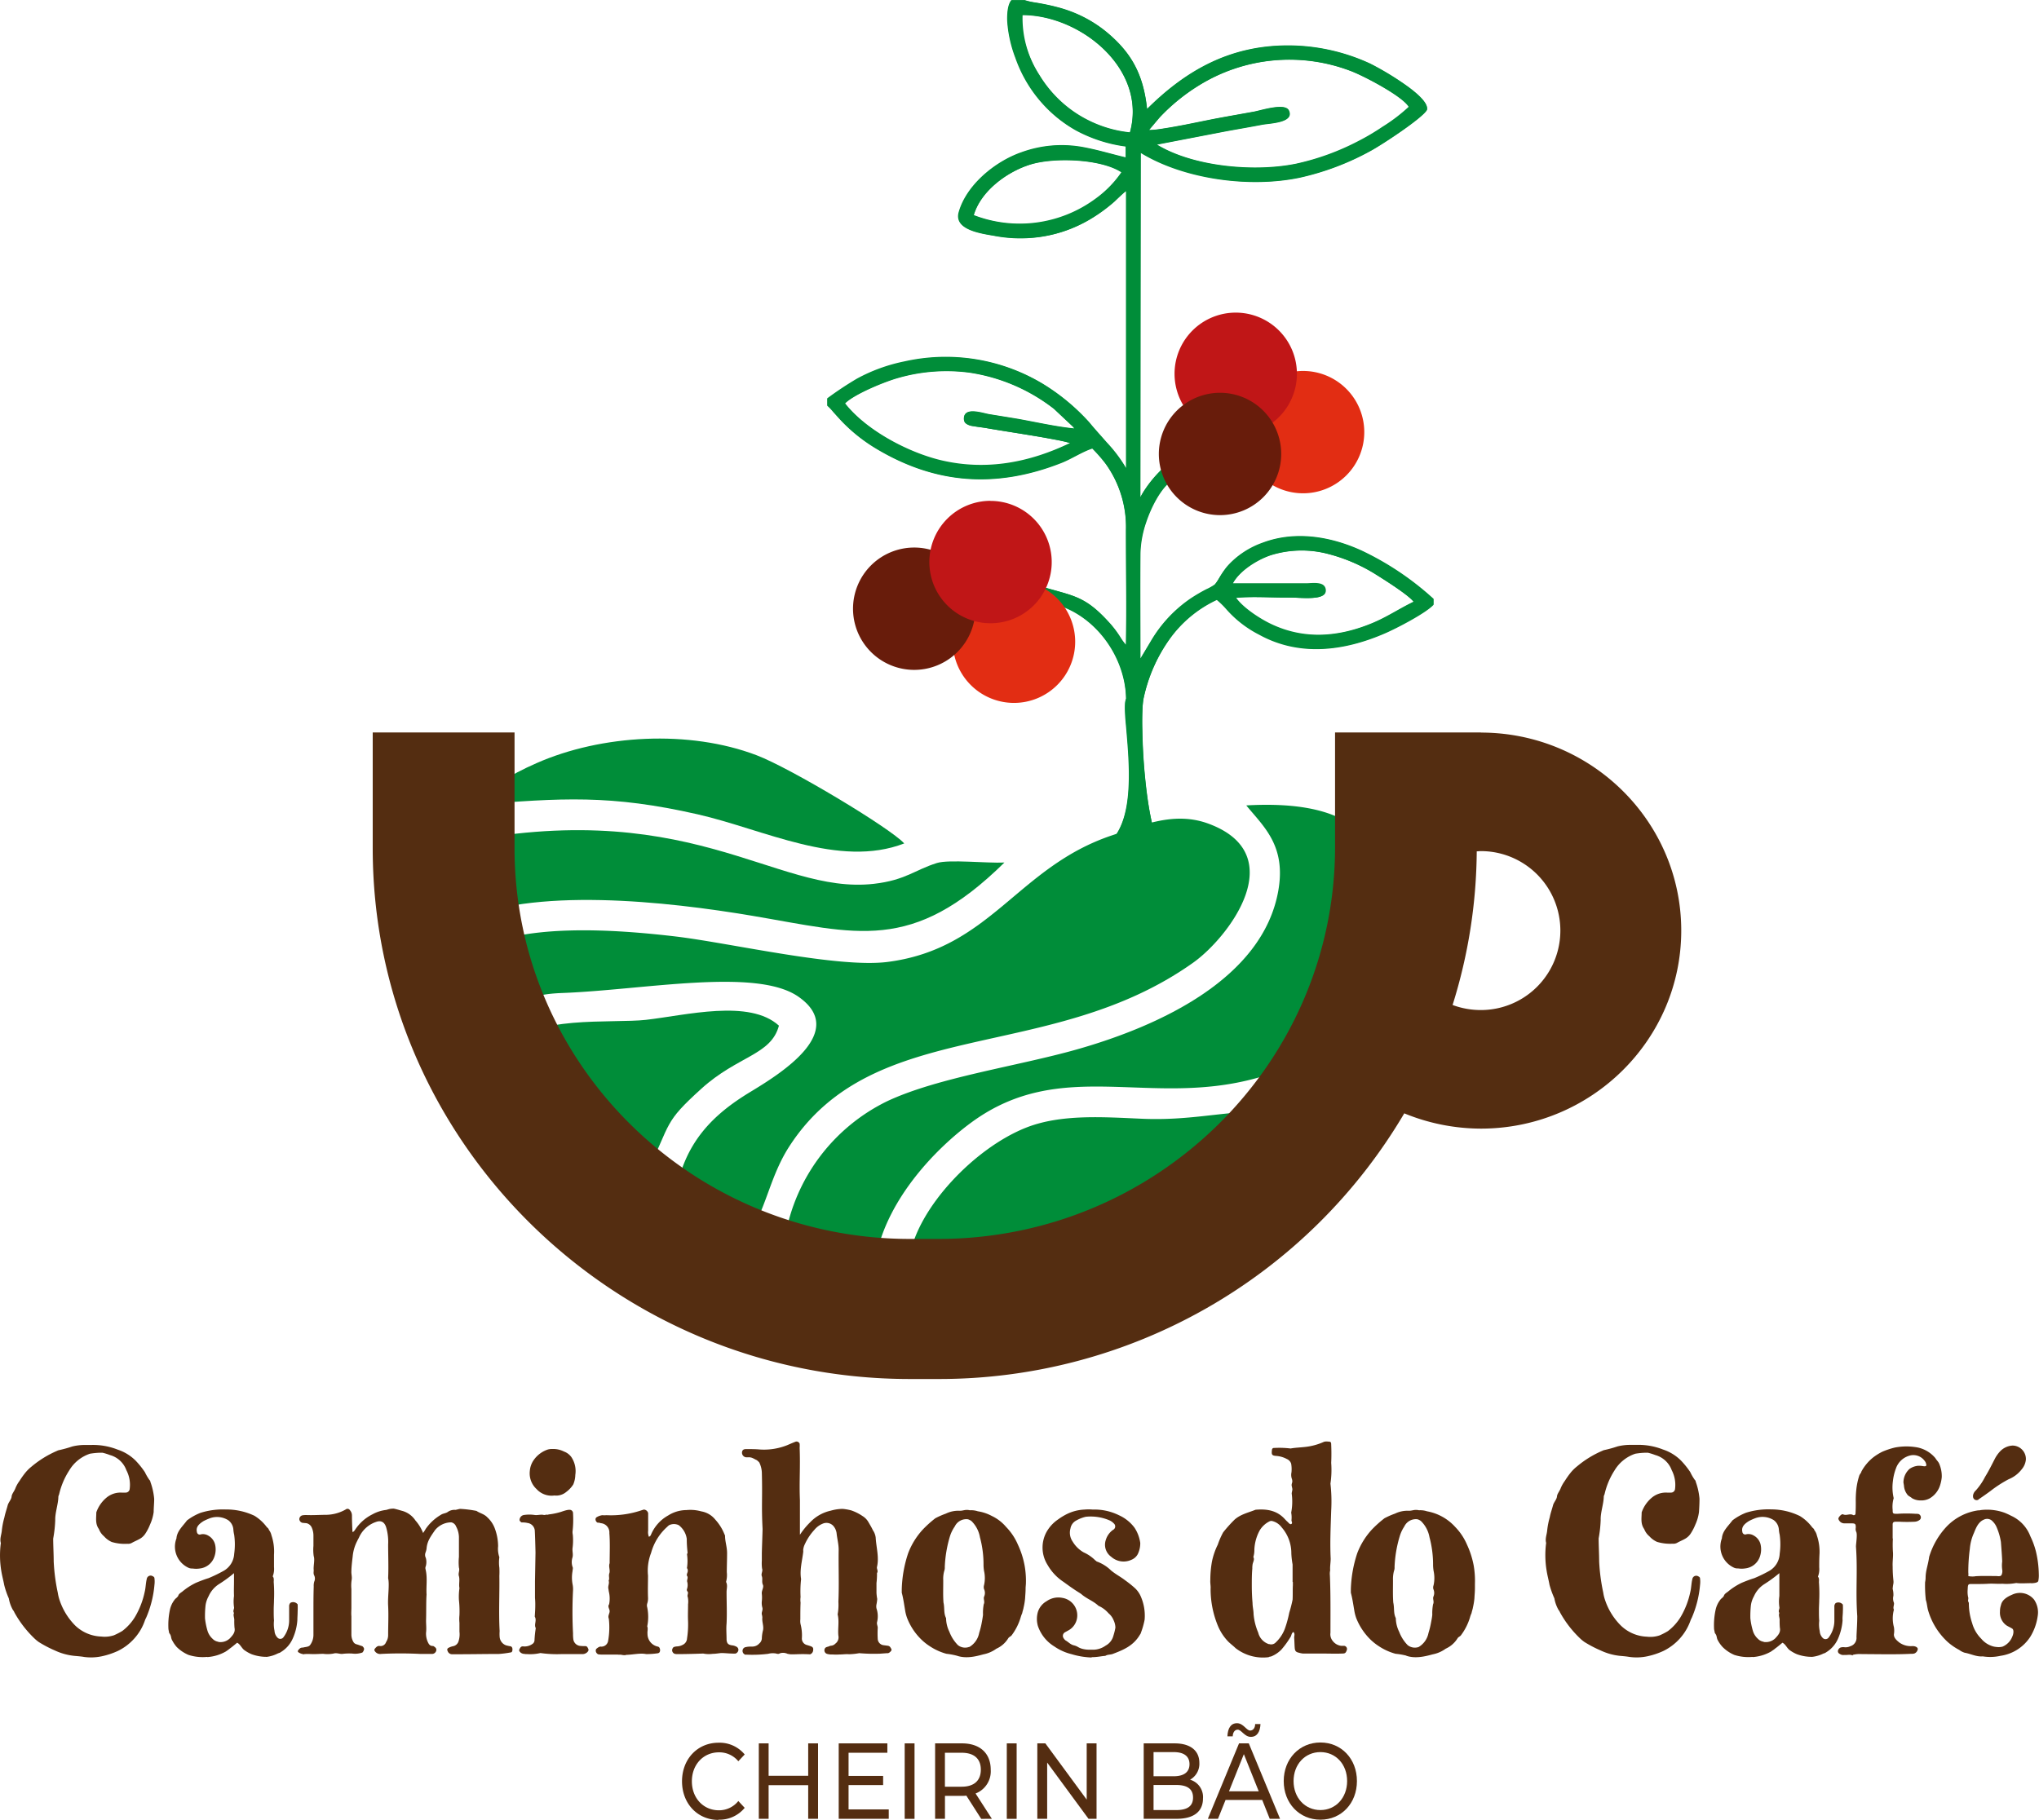
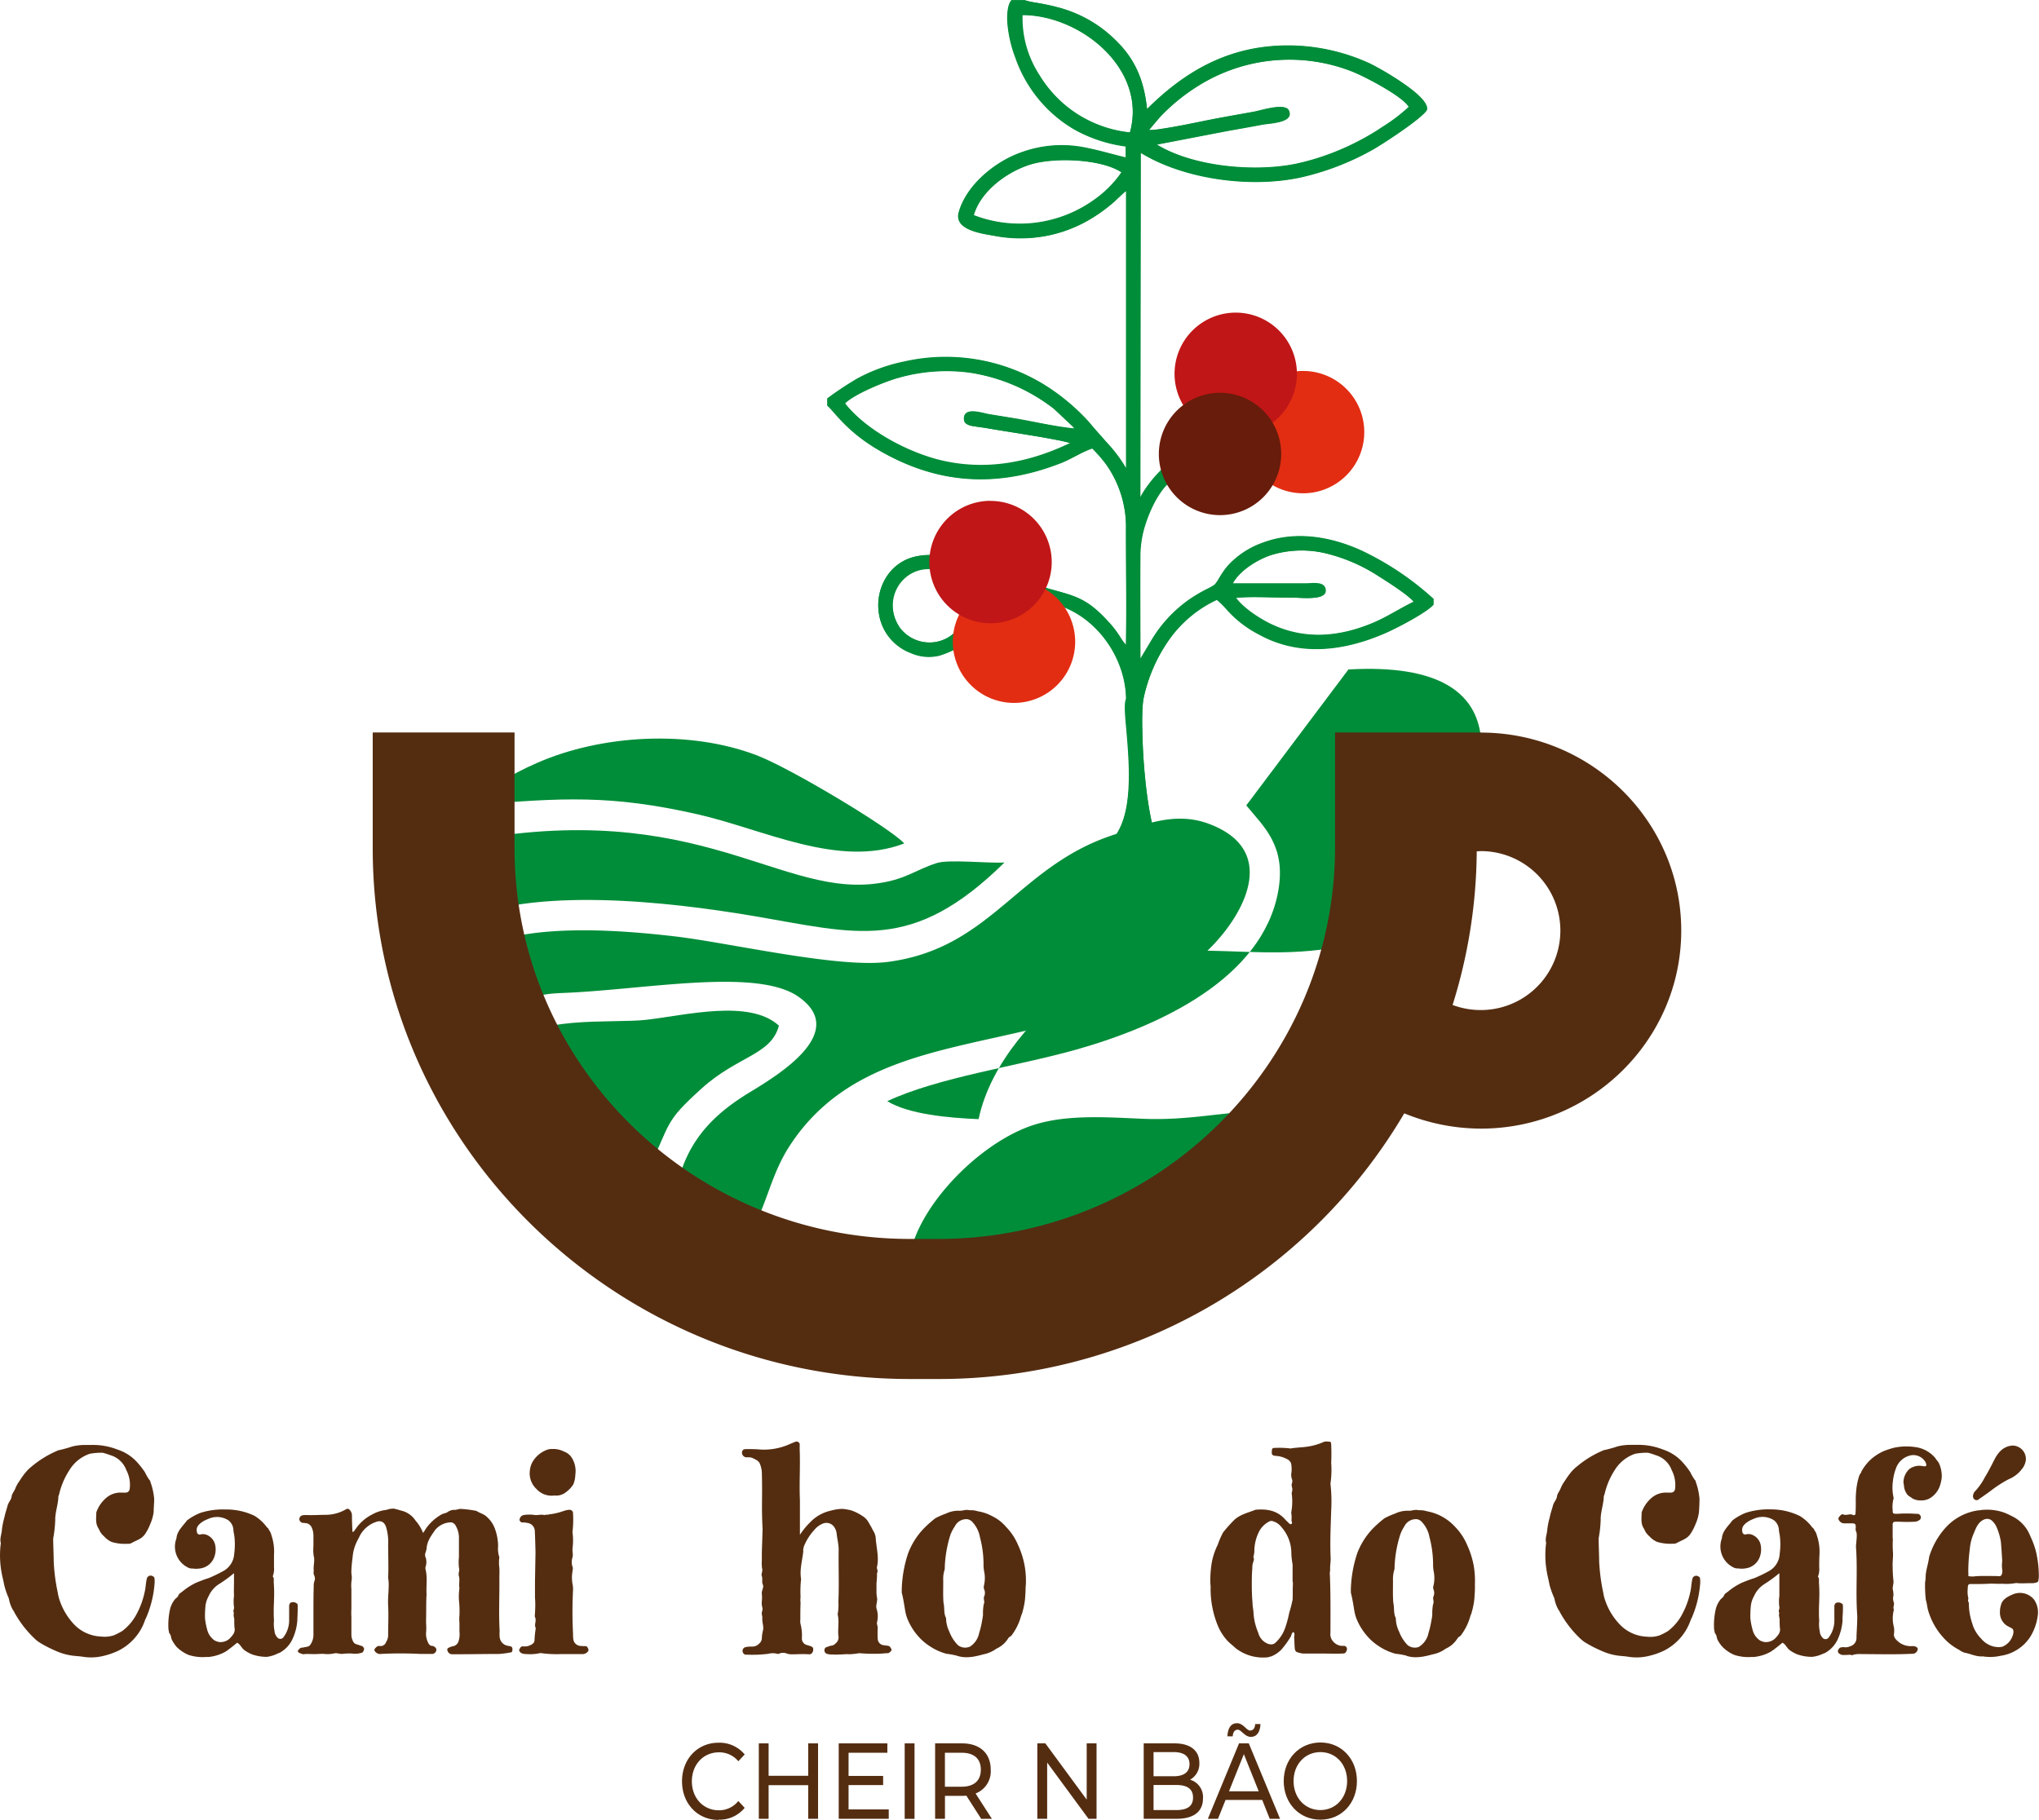
<svg xmlns="http://www.w3.org/2000/svg" viewBox="0 0 438.91 391.79">
  <defs>
    <style>.cls-1{fill:#008d39;}.cls-1,.cls-2,.cls-3,.cls-4{fill-rule:evenodd;}.cls-2{fill:#e22d13;}.cls-3{fill:#681c0b;}.cls-4{fill:#c01617;}.cls-5{fill:#542d11;}</style>
  </defs>
  <g id="Camada_2" data-name="Camada 2">
    <g id="Camada_1-2" data-name="Camada 1">
      <path class="cls-1" d="M211,132.64c-1,3.4-1.71,4.76.22,8.09a7.08,7.08,0,0,0,5.54,3.68,8.54,8.54,0,0,0,4.68-.9,7.52,7.52,0,0,0,3.71-10.19c-1-2.1-1.66-2.16-3.08-3.62a6.59,6.59,0,0,0-1.05.56,17.15,17.15,0,0,1-3.38,2.08,13.22,13.22,0,0,1-6.64.3m-3.08-1.24A15.92,15.92,0,0,0,206.1,130c-2.06-1.83-2.81-4.45-3.4-7-7.49-2.48-13.36,5.47-9.06,12.06a8,8,0,0,0,7.69,3.2C205,137.65,207.21,134.91,207.88,131.4Zm96.37-1.84c-1.26-1.61-6.39-4.79-8.23-5.94a36.06,36.06,0,0,0-10-4.3,22.32,22.32,0,0,0-12.6.26c-2.87,1-6.59,3.3-8.05,6l15.71,0c1.33,0,4-.51,4.26,1.32a1.35,1.35,0,0,1-.15.88c-.83,1.37-5.26.94-6.66.89-.64,0-1.28,0-1.92,0-3.46,0-7.1-.27-10.54.06,1.54,2.16,5.15,4.5,7.52,5.62,7.23,3.44,14.66,2.78,21.9-.26C298.58,132.81,301.27,131,304.25,129.56ZM272.1,92.85c.55,3.53,2.67,6.38,6.33,7A8.45,8.45,0,0,0,285,98.13a7.58,7.58,0,0,0,2.82-6.71,8,8,0,0,0-8.56-7.26c-.5,0-1.52.07-1.87.5A3.69,3.69,0,0,0,277,86a11.71,11.71,0,0,1-.95,2.74A9.86,9.86,0,0,1,272.1,92.85Zm-90.18-6c4.57,5.84,13.75,10.66,20.91,12.3,9.57,2.19,18.78.42,27.5-3.77a26.13,26.13,0,0,0-3.35-.76c-1.92-.37-3.86-.7-5.8-1-2.86-.47-5.73-.9-8.59-1.4-1-.18-2.09-.28-3.11-.47a2.81,2.81,0,0,1-1.76-.77,1.55,1.55,0,0,1-.24-1c.18-2.44,4-1.07,5.43-.82L219,90.15c4.05.72,8.14,1.67,12.22,2.09a2,2,0,0,0-.35-.44l-4-3.76a38.9,38.9,0,0,0-18.14-7.79,37.65,37.65,0,0,0-15.3,1.11C190.62,82.12,183.93,84.84,181.92,86.86Zm83-11.07a7.84,7.84,0,0,0-6.55,8.76,8,8,0,0,0,9.26,6.78,7.18,7.18,0,0,0,5.7-4.21,8.58,8.58,0,0,0,.6-4.64C273.28,77.88,269.61,74.9,264.91,75.79ZM241.37,37.1c-4.49-2.93-14.54-3.21-19.57-1.67s-10.69,5.65-12.21,10.87a27.48,27.48,0,0,0,26.2-3.51A23.19,23.19,0,0,0,241.37,37.1Zm6-9.11a20.08,20.08,0,0,0,3-.32c1.55-.23,3.09-.52,4.62-.81,2.43-.47,4.86-1,7.29-1.45s5.07-.91,7.6-1.37c1.48-.27,6.75-2,7.58-.26,1.28,2.7-4.24,2.8-5.71,3.08-2.53.49-5.07.92-7.61,1.38l-15.06,2.9c7.83,4.77,21,5.92,29.91,4.1a53.75,53.75,0,0,0,13.35-4.85,49.33,49.33,0,0,0,5.29-3.13A36.1,36.1,0,0,0,303.22,23c-1.43-2.37-9.89-6.75-12.55-7.74A37,37,0,0,0,258,18.45a40.54,40.54,0,0,0-8.36,6.83Zm-4.15.5c3.75-13.56-10.54-25.2-23.1-25.23a22.42,22.42,0,0,0,3.64,12.9,25.78,25.78,0,0,0,10,9.45A25.91,25.91,0,0,0,243.21,28.49Zm9.21,74.87c-2.65,1.73-4.76,6.26-5.71,9.14a22.19,22.19,0,0,0-1.22,6.64c-.06,7.54,0,15.07,0,22.61l2.34-3.91a28.51,28.51,0,0,1,8.45-9,36.38,36.38,0,0,1,3.41-2,10.42,10.42,0,0,0,1.78-1,9.11,9.11,0,0,0,1-1.45A19.14,19.14,0,0,1,264.1,122a18.47,18.47,0,0,1,7.82-5.21c7-2.6,14.72-1.25,21.31,1.8a62.68,62.68,0,0,1,15.36,10.34.08.08,0,0,1,0,.05v1.18s0,0,0,.05C307,132,300.44,135.4,298,136.43c-8.74,3.77-18.35,5-27,.21a23.7,23.7,0,0,1-6.94-5.36,18.36,18.36,0,0,0-2.13-2.1,26,26,0,0,0-10.17,8.45,34,34,0,0,0-5.61,12.84,19,19,0,0,0-.24,2.61c-.06,1.39-.06,2.78,0,4.17.06,3.62.28,7.28.66,10.88.46,4.38,1.35,11,3.36,14.88.19.37,1.68,3,1.35,3.37a.49.49,0,0,1-.28.16l-13.19-.31c0,.11,0,.28-.13.27-.26,0,.32-1.77.35-1.88a32.61,32.61,0,0,1,2.6-5.55c2-3.44,2.34-8.2,2.36-12.08,0-3.51-.3-7-.6-10.49-.1-1.14-.53-5,0-6.05-.16-9-6.57-18-15.43-20.36,1.71,3.43,2.77,5.8,1.5,9.77-2.13,6.63-10.12,9.87-16.09,6.26a9.24,9.24,0,0,1-4.33-4.81c-.32-.77-.59-1.54-1-2.28a22.76,22.76,0,0,1-4.72,2.13,9.6,9.6,0,0,1-6.25-.52,10.78,10.78,0,0,1-6.89-8.56,11.29,11.29,0,0,1,3-9.6c3-2.94,6.65-3.26,10.66-2.89.68-1.24.92-2.56,1.72-3.82a11.88,11.88,0,0,1,3-3,10.21,10.21,0,0,1,6.57-1.92,11.35,11.35,0,0,1,8.52,4.49c2.4,3.21,2.59,7.16,1.35,10.87,7.35,2.24,9.59,2,15.07,8.14a23.87,23.87,0,0,1,2.33,3.19,10.73,10.73,0,0,0,.9,1.2l.06.07c.14-8.24,0-16.47,0-24.71A23.31,23.31,0,0,0,238,99.86a33.49,33.49,0,0,0-2.88-3.27c-2.22.72-4.4,2.22-6.64,3.1-13.89,5.46-26.9,4.65-39.75-3a35.75,35.75,0,0,1-7.36-5.78c-.68-.71-1.33-1.44-2-2.18a11.25,11.25,0,0,0-1.3-1.37s0,0,0,0V85.82a.06.06,0,0,1,0-.06,74.1,74.1,0,0,1,6.41-4.25,36.53,36.53,0,0,1,10.24-3.71,40.54,40.54,0,0,1,29.74,4.82,44.79,44.79,0,0,1,10,8.28c1.2,1.47,2.51,2.88,3.76,4.32a30.09,30.09,0,0,1,4.16,5.53l0-59.58c-.56.37-2,1.78-2.4,2.18a34.91,34.91,0,0,1-5.54,4A29.49,29.49,0,0,1,214,50.78c-2.55-.45-8.73-1.2-7.65-5.08,1.65-5.9,7.84-10.94,13.46-12.91a25.4,25.4,0,0,1,14-1c2.85.56,5.65,1.41,8.48,2.08V31.55a31.14,31.14,0,0,1-10.74-3.48,28.83,28.83,0,0,1-13-15.63,27.15,27.15,0,0,1-1.74-7.8c-.06-1.27,0-3.62.9-4.62l.06,0h2.8a14.72,14.72,0,0,0,2.59.56c1.43.25,2.84.53,4.25.9A27.44,27.44,0,0,1,238.34,7c5.46,4.58,7.83,9.34,8.58,16.43,8.45-8.39,17.82-13.56,30-13.66a42.24,42.24,0,0,1,18,3.9,60.92,60.92,0,0,1,6.66,3.93c1.32.89,6.12,4.13,5.59,6.08-1,1.82-10,7.69-12.16,8.84a57.37,57.37,0,0,1-15.18,5.74c-10.73,2.26-24.87.42-34.25-5.31L245.49,107a24.35,24.35,0,0,1,5.68-6.91c-.15-2.69-.12-4.59,1.16-7s2.23-2.74,4-4.42c-1.2-3.75-1.88-6.08-.09-9.85a10.53,10.53,0,0,1,6.35-5.68c6.27-2.08,11.8,1.1,14.14,7.1l.51,1.09c8.33-1.48,15.57,5,13.37,13.55a10.89,10.89,0,0,1-3.18,5.35c-4.17,3.86-9.85,3.44-14.4.51l-.07,0-.21.45c-.31.67-.54,1.35-.83,2a8.61,8.61,0,0,1-2.1,2.83,10.79,10.79,0,0,1-10.45,2.83C256.56,108.21,253.46,106.21,252.42,103.36Z" />
      <path class="cls-1" d="M178.13,85.82v1.45c1.44,1.16,3.75,5.21,10.62,9.32,12.79,7.65,25.72,8.52,39.69,3,2.24-.88,4.8-2.51,6.69-3.11A29.05,29.05,0,0,1,238,99.82a23.35,23.35,0,0,1,4.4,14.25c0,8.26.13,16.62,0,24.88l-.18-.19c-1.2-1.35-1.25-2.16-3.23-4.39-5.58-6.29-7.92-6-15.11-8.14,4-11.93-8.7-19-16.3-13.43a11.6,11.6,0,0,0-3,3c-.91,1.44-1,2.63-1.74,3.86-4.76-.45-8,.26-10.65,2.86-4.81,4.71-4.46,14.71,3.85,18,5,2,7.92,0,11-1.63,1.33,2.52,1.15,4.6,5.32,7.12a11.05,11.05,0,0,0,16-6.23c1.36-4.21,0-6.79-1.56-9.85,8.09,2,15.46,10.44,15.63,20.49-1.21,2.45,3.16,20.06-1.72,28.63-3.42,6-3,8.15-2.95,7.06l13.26.31c.51-.18.42-.4-1.13-3.43-3.89-7.59-4.5-28.64-3.75-32.59a34.74,34.74,0,0,1,5.62-12.86,25.94,25.94,0,0,1,10.24-8.5c3,2.42,2.67,3.91,9.1,7.48,8.64,4.81,18.16,3.56,26.9-.2,2.82-1.22,9.09-4.61,10.53-6.2V129a64.46,64.46,0,0,0-15.34-10.33c-6.25-2.89-14-4.48-21.25-1.79-8,3-9.32,7.85-10.43,9s-8.29,3.22-13.62,12L245.42,142c0-7.62-.06-15.26,0-22.87,0-5.85,3.61-13.73,7-15.89,1.75,5,11,9,17.32,2.8,2.21-2.16,2-2.83,2.92-4.83.45-1,.06-.21.33-.57,8,5.22,15.8.93,17.52-5.78,2.14-8.33-4.8-15-13.35-13.45l-.53-1.14c-2.41-6.18-8-9.06-14.05-7.06a10.44,10.44,0,0,0-6.3,5.64c-1.82,3.82-1.07,6.16.1,9.84-1.71,1.63-2.71,1.94-4,4.43-1.23,2.33-1.32,4.1-1.16,7-1.34.83-5.09,5.19-5.82,7.23l.07-74.57C254,38,268,40.68,279.8,38.18A56.83,56.83,0,0,0,295,32.45c2.74-1.46,11.27-7.16,12.12-8.8.78-2.83-10.27-9-12.21-9.91a42.29,42.29,0,0,0-18-3.9c-12.71.1-22.06,5.79-30,13.74-.87-8.48-4.16-12.81-8.58-16.53C230.84.79,222.66.93,220.57.07H217.8C215.08,3,218.15,20.78,231.66,28a30.71,30.71,0,0,0,10.78,3.48V34c-7.51-1.79-13.37-4.35-22.58-1.12-5.69,2-11.79,7.06-13.41,12.86-1,3.68,4.56,4.45,7.59,5,17.8,3.16,27-9,28.4-9.67l0,60.08c-.8-2.31-5.74-7.36-8-10.18a46.18,46.18,0,0,0-9.93-8.26,40.42,40.42,0,0,0-29.68-4.81c-8.06,1.81-11,4-16.63,7.95m55.58-60.15C226.14,22,219.44,12.14,220,3.19c12.65,0,27.05,11.71,23.23,25.38A25.86,25.86,0,0,1,233.71,25.67Zm15.83-.44a43.25,43.25,0,0,1,8.38-6.84,37,37,0,0,1,32.77-3.16c2.76,1,11.28,5.46,12.62,7.82-1.71,1.81-7.9,5.92-10.94,7.4A51.9,51.9,0,0,1,279,35.31c-9.53,2-22.7.4-30.12-4.2l15.24-2.94c2.52-.46,5-.89,7.61-1.38,1.7-.32,6.88-.4,5.66-3-.8-1.67-5.72,0-7.51.3-2.52.46-5.05.89-7.59,1.37-3.1.58-12.6,2.68-15.09,2.57Zm-40,21.11c1.45-5.09,7-9.35,12.28-11,5.57-1.7,15.53-1,19.69,1.72-1,1.87-3.87,4.47-5.64,5.77A27.5,27.5,0,0,1,209.5,46.34Zm55.39,29.38c10.33-2,12.92,14,2.74,15.68a8.07,8.07,0,0,1-9.35-6.84A7.93,7.93,0,0,1,264.89,75.72ZM181.82,86.85c1.81-1.87,8.32-4.67,11.57-5.56a37.59,37.59,0,0,1,15.33-1.11A39,39,0,0,1,226.89,88l4,3.76c.38.43.09,0,.44.57-3.82-.38-8.52-1.42-12.37-2.1-2.09-.37-4-.67-6.1-1-1.63-.29-5.17-1.56-5.34.76-.14,1.87,1.82,1.64,5,2.21,3.71.64,15.93,2.47,17.92,3.24-8.2,4-17.56,6.18-27.71,3.85C195.25,97.5,186.2,92.49,181.82,86.85Zm90.2,6a9.67,9.67,0,0,0,4-4.13c1.85-3.77.13-4.39,3.28-4.59a8.07,8.07,0,0,1,8.65,7.33C288.64,101.27,273.68,103.87,272,92.81Zm-6.77,32.88c1.24-2.44,4.63-5,8.15-6.18a22.36,22.36,0,0,1,12.64-.26,36.75,36.75,0,0,1,10,4.31c2.07,1.3,7.23,4.57,8.3,6-2.86,1.36-5.36,3.12-8.84,4.58-7.31,3.07-14.75,3.7-22,.27-2.88-1.37-6.29-3.81-7.62-5.75,3.13-.31,7.41-.07,10.67-.07,4,0,9,.81,8.66-1.65-.24-1.7-2.51-1.27-4.19-1.26ZM208,131.38A8,8,0,0,1,193.58,135c-4.38-6.71,1.67-14.67,9.18-12.16.63,2.78,1.39,5.28,3.39,7.06C206.88,130.57,207.28,130.58,208,131.38Zm2.95,1.18c7.52,1.22,8.37-1.83,11.14-2.94,1.33,1.37,2.11,1.45,3.12,3.67,4.16,9.1-9.27,15.73-14,7.48C209.15,137.38,209.89,136,210.91,132.56Z" />
      <path class="cls-2" d="M218.27,125a13.17,13.17,0,1,1-13.17,13.17A13.17,13.17,0,0,1,218.27,125" />
-       <path class="cls-3" d="M196.78,117.89a13.17,13.17,0,1,1-13.16,13.17,13.17,13.17,0,0,1,13.16-13.17" />
      <path class="cls-4" d="M213.21,107.85A13.17,13.17,0,1,1,200.05,121a13.17,13.17,0,0,1,13.16-13.17" />
      <path class="cls-2" d="M280.5,79.87A13.17,13.17,0,1,1,267.33,93,13.16,13.16,0,0,1,280.5,79.87" />
      <path class="cls-4" d="M266,67.31a13.17,13.17,0,1,1-13.17,13.17A13.17,13.17,0,0,1,266,67.31" />
      <path class="cls-3" d="M262.62,84.57a13.17,13.17,0,1,1-13.17,13.17,13.17,13.17,0,0,1,13.17-13.17" />
      <path class="cls-1" d="M162,264.44c3-5,4-11.56,7.87-17.56,18.33-28.42,56-17.62,86.94-39.59,7.61-5.39,21.33-23.3,3.32-29.95-7.38-2.72-14.22.33-20.74,2.51-20.41,6.82-26.07,24.4-48.32,27.26-10.63,1.36-33.53-4-45.39-5.45-13.15-1.56-34.34-3.15-44.82,3.69A32.39,32.39,0,0,0,107.34,219c4.82-2.58,5.15-4.88,13.66-5.2,17.65-.66,41.81-5.53,50.87.8,10.71,7.47-3.7,16.47-10.26,20.44-8,4.83-14.44,10.9-16.26,22.45,5.34,2.1,10.4,5.71,16.62,7" />
-       <path class="cls-1" d="M268.27,173.41c3.74,4.58,8.63,8.68,6.88,18.44-3.38,18.86-25.56,29.06-43.39,34.11-12.76,3.61-29.84,6-40.77,11.13a40.13,40.13,0,0,0-22,29.27c4.63,2.84,13.26,3.61,19.66,3.87,2.62-12.43,12.93-23.06,20.5-28.6,19.39-14.17,38.24-3.08,61.47-9.55,9.09-2.53,9.42-3,13.79-9.9,15.23-24,23.11-51-16.15-48.77" />
+       <path class="cls-1" d="M268.27,173.41c3.74,4.58,8.63,8.68,6.88,18.44-3.38,18.86-25.56,29.06-43.39,34.11-12.76,3.61-29.84,6-40.77,11.13c4.63,2.84,13.26,3.61,19.66,3.87,2.62-12.43,12.93-23.06,20.5-28.6,19.39-14.17,38.24-3.08,61.47-9.55,9.09-2.53,9.42-3,13.79-9.9,15.23-24,23.11-51-16.15-48.77" />
      <path class="cls-1" d="M94.6,182.31c0,4.2,1.91,12.91,3.92,16.23,15.79-7.78,45.32-4.41,63.38-1.37,22.54,3.8,34.33,8.19,54.31-11.46-3.76.18-11.92-.71-14.53.1-4.77,1.49-6.77,3.7-13.55,4.48-21.64,2.48-40.07-20-93.53-8" />
      <path class="cls-1" d="M195.78,270.91a114.6,114.6,0,0,0,29.34-4.24,109.39,109.39,0,0,0,33-16.13c8.46-6.18,9.25-8.39,12.69-11.22-8.23.12-15,2-25.1,1.55-8.31-.36-17.21-1-24.58,1.82-11.29,4.34-23.81,17.53-25.38,28.22" />
      <path class="cls-1" d="M115.47,164.32c-5.81,2.56-10,5.17-13.54,9,19.09-1.55,29.52-2.24,48.2,2,14.3,3.25,30.46,11.69,44.51,6.28-2.9-3.24-24.46-16.22-31.8-19-14.46-5.5-33.37-4.46-47.37,1.72" />
      <path class="cls-1" d="M139.21,252.64c5.36-11.17,3.59-10.82,11.77-18.24,7.85-7.11,15-7.21,16.69-13.57-6.32-5.78-20-2.23-28.63-1.25-7,.8-26-1-27,5.8,1,6.51,20.63,25.31,27.16,27.26" />
      <path class="cls-5" d="M318.77,157.7H287.38v24.65c0,46.54-38.3,84.4-85.37,84.4h-6.17c-46.91,0-85.08-37.73-85.08-84.11V157.7H80.33l-.1,0,0,0v24.94c0,63,51.86,114.27,115.59,114.27H202a116.2,116.2,0,0,0,100.28-57.2A43.63,43.63,0,0,0,318.77,243c23.78,0,43.13-19.13,43.13-42.64s-19.35-42.63-43.13-42.63m0,59.74a17.41,17.41,0,0,1-6.09-1.09,112.82,112.82,0,0,0,5.2-33.08c.3,0,.59-.05.89-.05a17.11,17.11,0,1,1,0,34.22Z" />
      <path class="cls-5" d="M18,356.74a11.13,11.13,0,0,0,3.81-.11,16.48,16.48,0,0,0,3.54-1.16,11.38,11.38,0,0,0,3.48-2.6,11.2,11.2,0,0,0,2.37-4,5.12,5.12,0,0,1,.28-.61,22.68,22.68,0,0,0,1.77-7.07,5.38,5.38,0,0,0,0-1.33c0-.28-.17-.39-.39-.5a.84.84,0,0,0-1.27.61c-.22.88-.22,1.88-.44,2.76a17.75,17.75,0,0,1-2.1,5.42,10.92,10.92,0,0,1-2.71,3,14.74,14.74,0,0,1-1.82.94,6.36,6.36,0,0,1-2.71.27A8.51,8.51,0,0,1,16.2,350a14.06,14.06,0,0,1-3.37-5.47,9.32,9.32,0,0,1-.39-1.6,41.08,41.08,0,0,1-.88-6.74c0-1.44-.11-3.43-.11-4.92a26.85,26.85,0,0,0,.44-4c-.05-1.54.67-3.53.67-5a1.82,1.82,0,0,1,.16-.5,16,16,0,0,1,2.16-5.14A8.22,8.22,0,0,1,19.35,313a15.1,15.1,0,0,1,2.71-.22,12.47,12.47,0,0,1,1.6.5,5.24,5.24,0,0,1,3.54,3.26,6.75,6.75,0,0,1,.72,4,.87.87,0,0,1-.89.83H26.2a4.72,4.72,0,0,0-3.31,1.11,7.18,7.18,0,0,0-2.16,3.15c0,1.21-.27,2.43.56,3.59a3.74,3.74,0,0,0,1.1,1.55A4.82,4.82,0,0,0,24.05,332a9.8,9.8,0,0,0,3.37.39,1.63,1.63,0,0,0,1-.22c.5-.28,1.05-.5,1.55-.78a3.45,3.45,0,0,0,1.33-1.21,10.46,10.46,0,0,0,1-1.94,9.59,9.59,0,0,0,.78-2.7c0-.94.11-1.88.11-2.82a14.36,14.36,0,0,0-.83-3.7.41.41,0,0,0-.17-.34,11.47,11.47,0,0,1-1-1.71,18.11,18.11,0,0,0-2-2.49,9.8,9.8,0,0,0-3.87-2.37,14.41,14.41,0,0,0-5.69-1H18.25a11.35,11.35,0,0,0-2.71.33,25.85,25.85,0,0,1-2.76.77,1.56,1.56,0,0,0-.5.17,22,22,0,0,0-5.47,3.37,8.91,8.91,0,0,0-1.44,1.44,18,18,0,0,0-1.16,1.65,7.18,7.18,0,0,0-.88,1.55c-.22.66-.78,1.22-.83,1.83s-.61,1.16-.83,1.82c-.22.88-.55,1.77-.72,2.65a17.05,17.05,0,0,0-.55,2.76c-.06.94-.5,1.83-.22,2.77a20.36,20.36,0,0,0,.11,6.08c.16,1,.44,2,.61,2.93a17.26,17.26,0,0,0,1,2.92,7.79,7.79,0,0,0,.88,2.49,1.79,1.79,0,0,1,.33.55,23.44,23.44,0,0,0,4.42,5.69,8.13,8.13,0,0,0,.83.67,25.54,25.54,0,0,0,3.48,1.82A13,13,0,0,0,16,356.52c.66.06,1.33.11,2.05.22" />
      <path class="cls-5" d="M47,353.48a2.06,2.06,0,0,1-1.21-.61,3.82,3.82,0,0,1-1.11-1.71,15.15,15.15,0,0,1-.55-2.71,21.66,21.66,0,0,1,.11-2.76,5.62,5.62,0,0,1,.66-2,5.9,5.9,0,0,1,2.21-2.6,28.36,28.36,0,0,0,3.26-2.38v1.61c0,1.43-.05,1.87,0,3.31a8.62,8.62,0,0,0,0,2.38c.11.38-.33.83,0,1.27-.22.5.06,1,.06,1.49a16.2,16.2,0,0,0,.05,1.71c.22,1-.44,1.66-1,2.27a2.92,2.92,0,0,1-2.49.77m-2.37,3.26a9.24,9.24,0,0,0,4-1.21,10,10,0,0,0,.83-.61c.55-.39,1.05-.83,1.6-1.27.66.33.94,1.1,1.49,1.55a7.85,7.85,0,0,0,1.66.94,9.34,9.34,0,0,0,3.26.55A7.2,7.2,0,0,0,59.8,356c.22-.11.45-.11.61-.27a6.38,6.38,0,0,0,2.6-2.93,11.53,11.53,0,0,0,1-4c0-.55.06-1.21.06-1.88a14.52,14.52,0,0,0,0-1.49,1.22,1.22,0,0,0-1.55-.33,1,1,0,0,0-.28.77c0,1,0,2,0,2.93a6,6,0,0,1-1.22,3.7.83.83,0,0,1-1.21.17,2.26,2.26,0,0,1-.72-1.55,7.15,7.15,0,0,1-.11-2.21c-.06-.72-.06-1.49-.06-2.32s.06-1.44.06-2.1a32.1,32.1,0,0,0-.06-3.87c0-.33.11-.88-.22-1.21a4.33,4.33,0,0,0,.28-2c0-.94,0-1.66,0-2.66a10.78,10.78,0,0,0-.55-4.2,2.85,2.85,0,0,0-.55-1.16c-.06-.33-.33-.44-.5-.66a9.45,9.45,0,0,0-2.6-2.37A14.06,14.06,0,0,0,48.59,325a16.12,16.12,0,0,0-5.42.72,11.89,11.89,0,0,0-2.93,1.65c-.88,1.22-2.15,2.27-2.26,3.87a5,5,0,0,0,2.7,6.36,1.92,1.92,0,0,0,.78.11,5,5,0,0,0,1.54,0,3.76,3.76,0,0,0,3.15-2.54,4.63,4.63,0,0,0,.11-2.77,3,3,0,0,0-1.43-1.77,2.2,2.2,0,0,0-1.61-.27.6.6,0,0,1-.82-.44c-.23-.94.11-1.61,1.43-2.43a12.66,12.66,0,0,1,1.38-.61,4.52,4.52,0,0,1,3.93.44,2.73,2.73,0,0,1,1.1,2.1,7.65,7.65,0,0,0,.17,1.05,14.74,14.74,0,0,1,0,4.09A4.48,4.48,0,0,1,48,338.29a31.37,31.37,0,0,1-3.09,1.49c-.89.27-1.77.61-2.71,1a13.9,13.9,0,0,0-3,1.94c-.22.16-.78.49-.83.88-.39.55-.56.5-.78.83a5.33,5.33,0,0,0-1,2.1,15.68,15.68,0,0,0-.33,4.25l.16.83c.5.56.33,1,.61,1.5a7.25,7.25,0,0,0,1,1.49,8,8,0,0,0,2.54,1.71A9.89,9.89,0,0,0,44.61,356.74Z" />
      <path class="cls-5" d="M65.49,356.14c.72-.06,1.39,0,2.1,0s1.39-.06,2-.06a7,7,0,0,0,2.21-.06c.72-.22,1.38.17,2,.06a12.07,12.07,0,0,1,2-.06,4.76,4.76,0,0,0,2.21-.22,1.27,1.27,0,0,0,.34-.66c.11-.17-.17-.61-.39-.72-.39-.11-.77-.27-1.16-.38a1.11,1.11,0,0,1-.78-.61,3.11,3.11,0,0,1-.38-1.44c0-1.33,0-2.65,0-4-.06-.61,0-1.27,0-1.88s0-1.38,0-2.1v-1.88a8.13,8.13,0,0,1,.06-2c.11-.66-.11-1.22-.06-1.88,0-.83.17-2.26.28-3.15a9,9,0,0,1,1-3.37c.11-.28.28-.5.39-.77a6.15,6.15,0,0,1,1.93-2.38,5.87,5.87,0,0,1,1.66-.88c1.16-.45,1.93.05,2.26,1.27a11.1,11.1,0,0,1,.39,3.59c0,2.32.11,4.81,0,7.24.33,1.49-.12,4,0,5.91.11,2.1,0,4.15,0,6.25a2.74,2.74,0,0,1-.45,1.6,1.23,1.23,0,0,1-1.38.83c-.44-.06-.72.22-1,.55a.43.43,0,0,0,0,.61,1.35,1.35,0,0,0,1.32.55,82.54,82.54,0,0,1,8.35,0h2.71a.94.94,0,0,0,.82-.77c.06-.39-.16-.61-.49-.83a.42.42,0,0,0-.28-.11c-.66,0-.88-.45-1.1-.94a4.41,4.41,0,0,1-.34-1.94c.11-.88,0-1.71,0-2.59.06-1.72,0-4.2.11-5.59-.11-1.82.23-3.64-.22-5.47a1,1,0,0,1,.06-.66,3.32,3.32,0,0,0,0-1.77,1.42,1.42,0,0,1-.06-1.16,4.07,4.07,0,0,0,.22-.83c.12-1.65.94-2.7,1.83-4a4.56,4.56,0,0,1,3.2-1.66h.33a1.42,1.42,0,0,1,1,.89,5,5,0,0,1,.61,2.54v4a11.25,11.25,0,0,0,0,2.32c.22.61-.22,1.22,0,1.83.22.83-.06,1.71.11,2.59a12.82,12.82,0,0,0-.11,2.55,22.21,22.21,0,0,1,.11,3.26,8.27,8.27,0,0,0,0,1.65v1.88a4.9,4.9,0,0,1-.17,2,1.53,1.53,0,0,1-1.27,1.16,3.7,3.7,0,0,0-1,.39.44.44,0,0,0-.11.61,1,1,0,0,0,.88.72H98.6c2.92,0,5.85-.06,8.78-.06a21.32,21.32,0,0,0,2.54-.33c.28,0,.39-.28.39-.66s-.16-.61-.44-.67a6.2,6.2,0,0,1-1-.22,2.1,2.1,0,0,1-1.32-1.82,8.28,8.28,0,0,1,0-1.22c-.22-4,0-8-.06-11.88a17.42,17.42,0,0,0,0-1.77,8.15,8.15,0,0,1,0-2.26,5.68,5.68,0,0,1-.27-2.38,11.08,11.08,0,0,0-.78-4,6.17,6.17,0,0,0-1.54-2.21c-.67-.72-1.61-.88-2.33-1.38a25,25,0,0,0-3.53-.44c-.33.05-.67.16-1,.22a2.48,2.48,0,0,0-1.65.44c-.45.33-1,.28-1.55.66a10.39,10.39,0,0,0-3.21,3c-.11.22-.27.44-.55.88a9.19,9.19,0,0,0-1.66-2.71,5,5,0,0,0-3-2.1c-.55-.16-1.1-.33-1.65-.44a4.57,4.57,0,0,0-.83.06c-.28.05-.56.16-.83.22a7.87,7.87,0,0,0-2.93.94,9.53,9.53,0,0,0-3.7,3.26c-.17.22-.28.5-.61.55-.06-1.21-.11-2.43-.11-3.59a1.7,1.7,0,0,0-.44-1.11.6.6,0,0,0-.89-.16,8.77,8.77,0,0,1-4.14,1.16c-1.44,0-2.88.11-4.31.05a4.7,4.7,0,0,0-.89.06.87.87,0,0,0-.66.83.89.89,0,0,0,.61.77c.33.06.72.06,1,.11a1.65,1.65,0,0,1,1.1,1,4.31,4.31,0,0,1,.33,1.71v2.16a9.56,9.56,0,0,0,.06,2.21c.28.82-.11,2.15,0,3,0,.39-.11.77.11,1.16a1.58,1.58,0,0,1,0,1.33,3.23,3.23,0,0,0-.11,1.05c-.06,1.88-.06,3.75-.06,5.69,0,1.55,0,3.09,0,4.64a3.7,3.7,0,0,1-.72,2.27c-.33.44-1,.38-1.55.55a1,1,0,0,0-.55.11,1.67,1.67,0,0,0-.44.44.29.29,0,0,0,0,.44,2.56,2.56,0,0,0,1.27.45" />
      <path class="cls-5" d="M113.46,356.14a9.79,9.79,0,0,0,2.87-.23,25.54,25.54,0,0,0,4.48.23h4.48a1.51,1.51,0,0,0,1.1-.39c.22-.22.39-.44.22-.78s-.22-.49-.55-.55a10,10,0,0,1-1.22-.05,1.65,1.65,0,0,1-1.43-1.44,8.66,8.66,0,0,1-.06-1.22,90.74,90.74,0,0,1,0-9.33,5.4,5.4,0,0,0-.11-1.33,7.76,7.76,0,0,1,0-2.76c0-.28.16-.67,0-.94a3.27,3.27,0,0,1,0-2.05c.16-.66-.06-1.27,0-1.93a13.06,13.06,0,0,0,.06-2.93,3,3,0,0,1-.06-.66,22.61,22.61,0,0,0,.11-3.93.73.73,0,0,0-.33-.66c-.44-.33-1.6.11-2.27.33a14.61,14.61,0,0,1-2.65.55.65.65,0,0,1-.33.06c-.28-.06-.44.11-.72.05-.66-.16-1.32.11-2,0a7.79,7.79,0,0,0-2.21,0,1.11,1.11,0,0,0-1,1.11c0,.17.28.44.44.5.39,0,.78,0,1.22.11a1.81,1.81,0,0,1,1.6,1.49c.06.33.17,4.59.17,4.92l-.11,6.13c0,.61,0,1.27,0,1.88s0,1.16,0,1.71a15.44,15.44,0,0,1,.06,1.66c0,.83-.06,1.6-.11,2.38.5.83-.22,1.71.22,2.48a22.85,22.85,0,0,0-.28,2.71,1,1,0,0,1-.33.61,2.88,2.88,0,0,1-2.1.61c-.5-.06-.66.33-.83.66s.28.77.67.88a.65.65,0,0,0,.33.06,2.46,2.46,0,0,0,.66.06m5.8-34.16a3.37,3.37,0,0,0,2.66-.77,6,6,0,0,0,1.49-1.6,5.6,5.6,0,0,0,.44-2.05,5.43,5.43,0,0,0-.83-3.81,3.33,3.33,0,0,0-1.6-1.22,5.05,5.05,0,0,0-2.54-.55,3.2,3.2,0,0,0-.94.11,6,6,0,0,0-3,2.21,4.67,4.67,0,0,0-.88,2.38,4.6,4.6,0,0,0,1.44,3.92A4.37,4.37,0,0,0,119.26,322Z" />
-       <path class="cls-5" d="M134.68,356.3c1.49,0,3.1-.44,4.42-.16a17.38,17.38,0,0,0,2.43-.17c.45-.06.56-.33.56-.77-.06-.28-.11-.56-.45-.67a2.78,2.78,0,0,1-2.26-2.76c-.06-.55.16-1.11-.06-1.6a10.24,10.24,0,0,0,0-4.09,1.41,1.41,0,0,1,0-.83,3.58,3.58,0,0,0,.17-1.33c-.06-1.6,0-3.15,0-4.69a10.5,10.5,0,0,1,.66-4.87,11.62,11.62,0,0,1,3.48-5.63,2.79,2.79,0,0,1,.39-.34,2.35,2.35,0,0,1,2.1,0,4.49,4.49,0,0,1,1.71,2.93,25.29,25.29,0,0,0,.17,2.88c.05.16-.11.33-.11.49a9.87,9.87,0,0,1,0,2.82c-.06.06.05.22.11.33a1.11,1.11,0,0,1-.06.83c-.05.17-.16.5-.05.61.33.44-.11.89.05,1.33a2.7,2.7,0,0,1-.05,1.49.53.53,0,0,0,.05.5c.39.38-.11.83.11,1.27a4.69,4.69,0,0,1,.06,1.54c0,1.22-.06,2.44,0,3.65a19.68,19.68,0,0,1-.22,3.7,1.6,1.6,0,0,1-.94,1.39,2.83,2.83,0,0,1-1.16.33,2.53,2.53,0,0,0-.66.11c-.28.05-.5.55-.44.83a.83.83,0,0,0,.55.66,2.28,2.28,0,0,0,.66.06c1.88,0,3.82-.06,5.47-.12a6.14,6.14,0,0,0,2.05.06c.61,0,1.21-.11,1.82-.17.78,0,1.66.11,2.38.11a3.49,3.49,0,0,0,.72,0,.92.92,0,0,0,.61-.77.78.78,0,0,0-.45-.72,2.58,2.58,0,0,0-.94-.28c-.83-.11-1.1-.44-1.16-1.21,0-1.17-.11-2.33,0-3.49.11-2.26,0-4.53,0-6.79,0-.72.27-1.44-.11-2.16a5.62,5.62,0,0,0,.16-2.1c0-1.38.06-2.71.06-4.09s-.44-2.48-.44-3.76a.62.62,0,0,0-.11-.27,10.31,10.31,0,0,0-2-3.21,4.9,4.9,0,0,0-3-1.76,8.76,8.76,0,0,0-3.21-.28,7.41,7.41,0,0,0-3.92,1.16,8.45,8.45,0,0,0-3.7,4.14.72.72,0,0,1-.45.45,2.71,2.71,0,0,1-.16-1.33v-3.76a1,1,0,0,0-.94-.77l-.5.16a20.58,20.58,0,0,1-7.57,1.05,3.84,3.84,0,0,1-.83,0,3,3,0,0,0-1.16.39.54.54,0,0,0-.33.5.82.82,0,0,0,.44.72c.17,0,.44,0,.67.11a2,2,0,0,1,1.87,2.15c.17,2.05.06,4.37.06,6.47-.28.72.16,1.49-.06,2.15s.11,1.11-.16,1.61c.22.55-.17,1.1-.06,1.71.06.22.06.44.11.66a6.36,6.36,0,0,1,.06,2.71c-.39.5.11,1,.11,1.49s-.39.94-.22,1.49c0,.06.05.11.05.17a16.58,16.58,0,0,1-.16,4.75,1.46,1.46,0,0,1-1.49,1.22c-.39-.06-.72.22-1,.44-.11.05-.17.28-.17.44a.88.88,0,0,0,.55.78,5.62,5.62,0,0,0,.89.05h3.26c.27.06.66,0,.88.06a2.84,2.84,0,0,0,.94.05" />
      <path class="cls-5" d="M160.54,356.25a27.65,27.65,0,0,0,4.81-.17,3.9,3.9,0,0,1,1.38-.11c.39,0,.72.28,1.16,0a2.15,2.15,0,0,1,1.33,0c.11,0,.22.11.33.11a3.94,3.94,0,0,0,.83.11c1.33,0,2.1-.11,4,0a1,1,0,0,0,.66-.88c.06-.45-.05-.67-.44-.83s-.55-.17-.83-.28a1.43,1.43,0,0,1-1.16-1.49,9.49,9.49,0,0,0-.28-3,3.37,3.37,0,0,1-.05-1.05c0-1.22,0-2.43.05-3.59a4.51,4.51,0,0,1,0-1.22,24.06,24.06,0,0,1,.11-3.87c-.33-1.93.22-3.86.45-5.74a1.7,1.7,0,0,0,0-.5,3.65,3.65,0,0,1,.39-1.33,11.59,11.59,0,0,1,2-3,4.58,4.58,0,0,1,1.88-1.38,2,2,0,0,1,2.21.5,3,3,0,0,1,.71,1.54c.12,1.22.45,2.38.45,3.59-.06,3.71.11,7.46-.06,11.22a11.38,11.38,0,0,1-.16,2.71c.38,1.49,0,3.09.16,4.59a1.68,1.68,0,0,1-.66,1.71,1.38,1.38,0,0,1-.94.44,1.65,1.65,0,0,0-.5.17c-.39.11-.77.16-.88.61a.8.8,0,0,0,.61,1,3.55,3.55,0,0,0,1.1.11,13.35,13.35,0,0,0,1.55,0c.66,0,1.38-.11,2-.05a14.25,14.25,0,0,0,2.21-.23,37.23,37.23,0,0,0,4.48.11l1.49-.11c.33.06.61-.16.89-.49a.42.42,0,0,0,0-.5c-.17-.28-.28-.55-.72-.61l-.83-.11a1.43,1.43,0,0,1-1.33-1.33,19.7,19.7,0,0,1,0-2.43c0-.38-.22-.72-.16-1.16a5.24,5.24,0,0,0-.11-3,2.17,2.17,0,0,1,0-.88,9.24,9.24,0,0,0,.16-1.16,10.05,10.05,0,0,1-.16-1.33v-2.1a15.49,15.49,0,0,0,.11-2.15c.33-.44-.11-.89,0-1.33.49-2.1-.17-4.2-.28-6.3a3.55,3.55,0,0,0-.61-1.6c-.27-.61-.66-1.22-1-1.82a3.65,3.65,0,0,0-1.22-1.22,10.07,10.07,0,0,0-2.43-1.22,11.17,11.17,0,0,0-1.88-.33,9.82,9.82,0,0,0-2.54.39,8.67,8.67,0,0,0-4.42,2.49,15.9,15.9,0,0,0-2.21,2.7v-7.46c-.17-4,.11-7-.06-11.27a5.14,5.14,0,0,0,0-.88.72.72,0,0,0-.83-.45c-.61.23-1.22.5-1.88.78a13.51,13.51,0,0,1-6.3.88c-.83-.05-1.6-.05-2.43-.05a1.7,1.7,0,0,0-.5.05.64.64,0,0,0-.39.33,1,1,0,0,0,.83,1.39H161c.83-.06,1.16.27,1.88.6.11.06.61.5.61.61a5.55,5.55,0,0,1,.5,2c.16,5.91-.11,6.85.16,12.21,0,.56-.16,4.7-.16,5.31V336a8.77,8.77,0,0,0,.05,1.71c.22.61-.27,1.1-.05,1.66s-.06,1.21.22,1.82-.33,1.27-.22,2a7.3,7.3,0,0,1,0,1.55,3.71,3.71,0,0,0,.11,1.38c.16.55-.22,1-.11,1.49a3,3,0,0,1,.11.66c-.11,1,.39,1.94.11,2.88a7.79,7.79,0,0,0-.22,1.65,1.51,1.51,0,0,1-.55,1.05,2,2,0,0,1-1.5.67c-.49,0-.94,0-1.38.11a.8.8,0,0,0-.72.83.85.85,0,0,0,.72.83" />
      <path class="cls-5" d="M208.62,354.59a2.48,2.48,0,0,1-2.43-.39,8.24,8.24,0,0,1-1.83-2.87,6.77,6.77,0,0,1-.71-2.93c-.56-1.11-.28-2.16-.56-3.37-.11-1.6-.05-2.65-.05-4.81a6.18,6.18,0,0,1,.22-2,2.06,2.06,0,0,0,.11-.83,26.57,26.57,0,0,1,1.1-6.58,7.76,7.76,0,0,1,1.05-2.15,2.75,2.75,0,0,1,2.82-1.55,2.38,2.38,0,0,1,.78.39,6.4,6.4,0,0,1,1.82,3.48,22.34,22.34,0,0,1,.77,6.08,9.28,9.28,0,0,0,.11,1.16,7,7,0,0,1,0,3.09,1.47,1.47,0,0,0,0,.83,1.93,1.93,0,0,1,0,1.66c-.17.49.22,1.05-.06,1.6a10,10,0,0,0-.16,2.27c-.06.6-.22,1.43-.33,2s-.28,1.22-.5,1.93a4.45,4.45,0,0,1-2.1,3m-2.71,1.88c2.05.72,4.26.11,5.69-.28a7,7,0,0,0,2.82-1.22,5.74,5.74,0,0,0,2.54-2.21c.17-.33.61-.44.78-.71a12.2,12.2,0,0,0,1.93-3.87,6.41,6.41,0,0,1,.33-.89c0-.16.28-1,.28-1.16a13.53,13.53,0,0,0,.33-2c.06-1.05.11-1.32.11-2.32l.06-.77a18.77,18.77,0,0,0-.28-4,18.44,18.44,0,0,0-1.44-4.48,12.46,12.46,0,0,0-2.54-3.81,9.17,9.17,0,0,0-3.09-2.37,9.34,9.34,0,0,0-3-1,4.56,4.56,0,0,0-1.71-.22c-1-.22-1.38.11-2.16.11a6.12,6.12,0,0,0-3,.61,16.94,16.94,0,0,0-2.27,1,24.28,24.28,0,0,0-2.7,2.43,15.83,15.83,0,0,0-3.15,5.09,26.59,26.59,0,0,0-1.38,7.79v.72c.33,1.21.49,2.43.71,3.7a8.5,8.5,0,0,0,.45,1.77,13,13,0,0,0,3.15,4.7,11.29,11.29,0,0,0,1.6,1.27,12.38,12.38,0,0,0,3.7,1.71A15.52,15.52,0,0,1,205.91,356.47Z" />
-       <path class="cls-5" d="M235,356.8c1.27,0,2-.22,2.93-.28.5-.33,1.16-.22,1.66-.44,2.32-.88,4.42-1.77,5.8-4.14a1.12,1.12,0,0,0,.22-.45,16.79,16.79,0,0,0,.78-2.76,10.32,10.32,0,0,0-.94-5.25,5.36,5.36,0,0,0-1.33-1.71,22.77,22.77,0,0,0-1.88-1.49c-1-.78-2.1-1.33-3.09-2.16a8.45,8.45,0,0,0-3.1-1.93.89.89,0,0,0-.27-.22,8.3,8.3,0,0,0-2.49-1.72,6.47,6.47,0,0,1-2.38-2.32,3.35,3.35,0,0,1-.49-2.82,2.38,2.38,0,0,1,1.21-1.71,7.66,7.66,0,0,1,2.1-.83,10.34,10.34,0,0,1,5.09.77,3,3,0,0,1,.94.67.83.83,0,0,1-.17,1.38,4.08,4.08,0,0,0-1.55,2.15,3.19,3.19,0,0,0,1.16,3.65,4,4,0,0,0,4.31.66,2.69,2.69,0,0,0,1.39-1.21,5.31,5.31,0,0,0,.55-2.43,8,8,0,0,0-1.22-3.26,8.55,8.55,0,0,0-3.37-2.71,11.92,11.92,0,0,0-5.64-1.22,9.4,9.4,0,0,0-1.76,0,9.5,9.5,0,0,0-3.87,1,13.59,13.59,0,0,0-1.88,1.16,7.94,7.94,0,0,0-2.49,2.76,7,7,0,0,0,.28,7,10.77,10.77,0,0,0,3.43,3.65c1,.72,1.82,1.33,2.87,2,.33.22.72.44,1,.66,1.05.94,2.54,1.44,3.65,2.49a6.08,6.08,0,0,1,2.16,1.6,3.81,3.81,0,0,1,1.1,1.5,4,4,0,0,1,.39,1.6,13.43,13.43,0,0,1-.44,1.77,3.34,3.34,0,0,1-1.66,2.1,4.67,4.67,0,0,1-2.49.88h-1.1a5.75,5.75,0,0,1-1.55-.22c-.89-.28-.83-.5-1.71-.72-.72-.16-1.17-.72-1.77-1.05a1.76,1.76,0,0,1-.44-.5.88.88,0,0,1,.33-1.27l.88-.49a3.67,3.67,0,0,0,1.71-2.66,3.81,3.81,0,0,0-3.2-4.25,4.38,4.38,0,0,0-3.37.72,4.07,4.07,0,0,0-1.88,2.32,5.49,5.49,0,0,0,0,3,8.28,8.28,0,0,0,3.54,4.42,11.13,11.13,0,0,0,3.7,1.66,16.69,16.69,0,0,0,4.31.72" />
      <path class="cls-5" d="M273.16,354a3.45,3.45,0,0,1-2.32-2.49,12.81,12.81,0,0,1-1-4c0-.77-.22-1.55-.22-2.38-.11-1.21-.16-2.48-.16-3.75s0-2.44.11-3.65a4.63,4.63,0,0,1,.05-.83c.06-.55.5-1.11.17-1.66a4.93,4.93,0,0,0,.22-1.55,9.45,9.45,0,0,1,1.16-4.2,5.12,5.12,0,0,1,2.1-1.93.87.87,0,0,1,.66-.05,3.56,3.56,0,0,1,1.94,1.32,8.44,8.44,0,0,1,2.1,5.64,17.2,17.2,0,0,0,.27,2.37v3.76h.06v.72c-.06,1,0,2.05-.06,3.1a27.68,27.68,0,0,1-.72,2.81,23.83,23.83,0,0,1-.94,3.43,7.81,7.81,0,0,1-2.1,3.09,1.33,1.33,0,0,1-1.27.23m-.05,2.76c.22-.06.38-.06.5-.11a6.5,6.5,0,0,0,2.15-1.44,19.12,19.12,0,0,0,2-2.76c.22-.33.17-.83.61-1.05.38.38.16.83.16,1.21.06.72.06,1.39.11,2.1s.17,1,.94,1.16a5.1,5.1,0,0,0,.83.17h4.15c1.43,0,2.87.06,4.31,0,.61,0,.77-.11,1-.77a.69.69,0,0,0-.55-.89h-.66a2.72,2.72,0,0,1-1.83-1.05,2.27,2.27,0,0,1-.49-1.77c0-4.09.05-8.23-.12-12.37a3.36,3.36,0,0,1,.06-1.05c-.06-.89.11-1.72.11-2.55-.17-3.42,0-6.9.11-10.33a34.08,34.08,0,0,0-.16-5.8,20.26,20.26,0,0,0,.16-4.48c.06-1.16.06-2.71,0-3.92,0-.55-.11-.66-.72-.66a2.06,2.06,0,0,0-.83.05,13.21,13.21,0,0,1-4.09,1.11c-.94.11-2.21.16-3.09.33a20.25,20.25,0,0,0-3.65-.11c-.22,0-.38.22-.38.49-.11.94,0,1.16.94,1.22a5.65,5.65,0,0,1,2.26.66,1.68,1.68,0,0,1,.94,1A7,7,0,0,1,278,317a2.71,2.71,0,0,0,.11,1.49,1.43,1.43,0,0,1,.05.67c-.22.66-.11.66,0,1.27.11.38-.11.77-.11,1.16a12.77,12.77,0,0,1-.11,4.09,5.71,5.71,0,0,1,.06,1.65c0,.28.27.56,0,.78s-.61-.22-.83-.44a7,7,0,0,1-.61-.61c-1.71-1.88-3.92-2.21-6.3-2-1.49.61-3.15.94-4.48,2.1a29.57,29.57,0,0,0-2.48,2.76,15.9,15.9,0,0,0-1.16,2.65,14.77,14.77,0,0,0-1.27,3.71,23,23,0,0,0-.34,3.92c-.05.66.11,1.27.06,1.88a20.73,20.73,0,0,0,1.66,8.18,11,11,0,0,0,2.15,3.2c.44.44,1.11.94,1.55,1.38A9.59,9.59,0,0,0,273.11,356.8Z" />
      <path class="cls-5" d="M305.44,354.59a2.5,2.5,0,0,1-2.44-.39,8.36,8.36,0,0,1-1.82-2.87,6.78,6.78,0,0,1-.72-2.93c-.55-1.11-.27-2.16-.55-3.37-.11-1.6-.06-2.65-.06-4.81a6.76,6.76,0,0,1,.22-2,1.91,1.91,0,0,0,.12-.83,26.11,26.11,0,0,1,1.1-6.58,7.76,7.76,0,0,1,1-2.15,2.74,2.74,0,0,1,2.82-1.55,2.24,2.24,0,0,1,.77.39,6.48,6.48,0,0,1,1.83,3.48,22.74,22.74,0,0,1,.77,6.08,9.28,9.28,0,0,0,.11,1.16,7.32,7.32,0,0,1,0,3.09,1.39,1.39,0,0,0-.05.83,2,2,0,0,1,0,1.66c-.17.49.22,1.05-.06,1.6a10.56,10.56,0,0,0-.17,2.27c-.05.6-.22,1.43-.33,2s-.27,1.22-.49,1.93a4.48,4.48,0,0,1-2.1,3m-2.71,1.88c2,.72,4.25.11,5.69-.28a7,7,0,0,0,2.82-1.22,5.8,5.8,0,0,0,2.54-2.21c.17-.33.61-.44.77-.71a12.23,12.23,0,0,0,1.94-3.87,5.35,5.35,0,0,1,.33-.89c0-.16.28-1,.28-1.16a15,15,0,0,0,.33-2c.05-1.05.11-1.32.11-2.32l0-.77a19.45,19.45,0,0,0-.27-4,18.89,18.89,0,0,0-1.44-4.48,12.46,12.46,0,0,0-2.54-3.81,10.76,10.76,0,0,0-6.08-3.37,4.61,4.61,0,0,0-1.71-.22c-1-.22-1.39.11-2.16.11a6.12,6.12,0,0,0-3,.61,16.4,16.4,0,0,0-2.27,1,24.39,24.39,0,0,0-2.71,2.43,15.83,15.83,0,0,0-3.15,5.09,26.92,26.92,0,0,0-1.38,7.79v.72c.33,1.21.5,2.43.72,3.7a9.17,9.17,0,0,0,.44,1.77,13.28,13.28,0,0,0,3.15,4.7,11.88,11.88,0,0,0,1.6,1.27,12.55,12.55,0,0,0,3.71,1.71A15.52,15.52,0,0,1,302.73,356.47Z" />
      <path class="cls-5" d="M350.69,356.74a11.19,11.19,0,0,0,3.82-.11,16.39,16.39,0,0,0,3.53-1.16,11.6,11.6,0,0,0,5.86-6.57,5.12,5.12,0,0,1,.28-.61,22.68,22.68,0,0,0,1.77-7.07,5.38,5.38,0,0,0,0-1.33c0-.28-.17-.39-.39-.5a.84.84,0,0,0-1.27.61c-.22.88-.22,1.88-.44,2.76a17.75,17.75,0,0,1-2.1,5.42,11.08,11.08,0,0,1-2.71,3,14.21,14.21,0,0,1-1.83.94,6.3,6.3,0,0,1-2.7.27,8.51,8.51,0,0,1-5.64-2.43,13.94,13.94,0,0,1-3.37-5.47,8.48,8.48,0,0,1-.39-1.6,41.08,41.08,0,0,1-.88-6.74c0-1.44-.11-3.43-.11-4.92a26.85,26.85,0,0,0,.44-4c-.06-1.54.66-3.53.66-5a1.56,1.56,0,0,1,.17-.5,16,16,0,0,1,2.15-5.14A8.28,8.28,0,0,1,352,313a15,15,0,0,1,2.71-.22,12.47,12.47,0,0,1,1.6.5,5.26,5.26,0,0,1,3.54,3.26,6.83,6.83,0,0,1,.72,4,.87.87,0,0,1-.89.83h-.83a4.72,4.72,0,0,0-3.31,1.11,7.18,7.18,0,0,0-2.16,3.15c0,1.21-.28,2.43.55,3.59a3.76,3.76,0,0,0,1.11,1.55,4.82,4.82,0,0,0,1.66,1.21,9.8,9.8,0,0,0,3.37.39,1.63,1.63,0,0,0,1-.22c.5-.28,1.05-.5,1.55-.78a3.52,3.52,0,0,0,1.33-1.21,11.11,11.11,0,0,0,1-1.94,9.25,9.25,0,0,0,.77-2.7c.06-.94.11-1.88.11-2.82a14.35,14.35,0,0,0-.82-3.7.41.41,0,0,0-.17-.34,10.66,10.66,0,0,1-1-1.71,18.11,18.11,0,0,0-2-2.49,9.8,9.8,0,0,0-3.87-2.37,14.41,14.41,0,0,0-5.69-1h-1.39a11.33,11.33,0,0,0-2.7.33,26,26,0,0,1-2.77.77,1.59,1.59,0,0,0-.49.17,21.77,21.77,0,0,0-5.47,3.37,8.52,8.52,0,0,0-1.44,1.44,18,18,0,0,0-1.16,1.65,7.69,7.69,0,0,0-.89,1.55c-.22.66-.77,1.22-.82,1.83s-.61,1.16-.83,1.82c-.22.88-.56,1.77-.72,2.65a17.05,17.05,0,0,0-.55,2.76c-.06.94-.5,1.83-.23,2.77a20.36,20.36,0,0,0,.12,6.08c.16,1,.44,2,.6,2.93a19.2,19.2,0,0,0,1.05,2.92,7.81,7.81,0,0,0,.89,2.49,2,2,0,0,1,.33.55,23.2,23.2,0,0,0,4.42,5.69,8.13,8.13,0,0,0,.83.67,25.54,25.54,0,0,0,3.48,1.82,12.87,12.87,0,0,0,4.09,1.16c.66.06,1.33.11,2,.22" />
      <path class="cls-5" d="M379.65,353.48a2.09,2.09,0,0,1-1.22-.61,3.8,3.8,0,0,1-1.1-1.71,15.15,15.15,0,0,1-.55-2.71,21.66,21.66,0,0,1,.11-2.76,5.43,5.43,0,0,1,.66-2,5.9,5.9,0,0,1,2.21-2.6,29.25,29.25,0,0,0,3.26-2.38v1.61c0,1.43,0,1.87,0,3.31a8.62,8.62,0,0,0,0,2.38c.11.38-.33.83,0,1.27-.22.5.06,1,.06,1.49a16.2,16.2,0,0,0,.05,1.71c.22,1-.44,1.66-1,2.27a2.93,2.93,0,0,1-2.49.77m-2.38,3.26a9.24,9.24,0,0,0,4-1.21c.27-.22.61-.39.83-.61.55-.39,1.05-.83,1.6-1.27.66.33.94,1.1,1.49,1.55a7.61,7.61,0,0,0,1.66.94,9.34,9.34,0,0,0,3.26.55,7.27,7.27,0,0,0,2.32-.67c.22-.11.44-.11.61-.27a6.44,6.44,0,0,0,2.6-2.93,12,12,0,0,0,1-4c-.06-.55.06-1.21.06-1.88a14.52,14.52,0,0,0,0-1.49,1.23,1.23,0,0,0-1.55-.33,1,1,0,0,0-.28.77c0,1,0,2,0,2.93a6,6,0,0,1-1.22,3.7.83.83,0,0,1-1.21.17,2.26,2.26,0,0,1-.72-1.55,7.15,7.15,0,0,1-.11-2.21c-.06-.72-.06-1.49-.06-2.32s.06-1.44.06-2.1a32.1,32.1,0,0,0-.06-3.87c0-.33.11-.88-.22-1.21a4.33,4.33,0,0,0,.28-2c0-.94,0-1.66.05-2.66a10.78,10.78,0,0,0-.55-4.2,2.85,2.85,0,0,0-.55-1.16c-.06-.33-.34-.44-.5-.66a9.45,9.45,0,0,0-2.6-2.37,14.07,14.07,0,0,0-6.19-1.44,16.1,16.1,0,0,0-5.41.72,11.89,11.89,0,0,0-2.93,1.65c-.89,1.22-2.16,2.27-2.27,3.87a5,5,0,0,0,2.71,6.36,1.9,1.9,0,0,0,.77.11,5,5,0,0,0,1.55,0,3.77,3.77,0,0,0,3.15-2.54,4.8,4.8,0,0,0,.11-2.77,3,3,0,0,0-1.44-1.77,2.17,2.17,0,0,0-1.6-.27.61.61,0,0,1-.83-.44c-.22-.94.11-1.61,1.44-2.43a11.86,11.86,0,0,1,1.38-.61,4.52,4.52,0,0,1,3.93.44,2.76,2.76,0,0,1,1.1,2.1,7.65,7.65,0,0,0,.17,1.05,14.74,14.74,0,0,1,0,4.09,4.48,4.48,0,0,1-2.38,3.76,31.37,31.37,0,0,1-3.09,1.49c-.89.27-1.77.61-2.71,1a14,14,0,0,0-3,1.94c-.22.16-.77.49-.83.88-.38.55-.55.5-.77.83a5.33,5.33,0,0,0-1,2.1,15.69,15.69,0,0,0-.34,4.25l.17.83c.5.56.33,1,.61,1.5a6.89,6.89,0,0,0,1.05,1.49,8,8,0,0,0,2.54,1.71A9.83,9.83,0,0,0,377.27,356.74Z" />
      <path class="cls-5" d="M398.83,356.3a6.4,6.4,0,0,1,2-.16c3.26,0,7.13.11,10.5-.06a2.69,2.69,0,0,0,.72-.06,1.18,1.18,0,0,0,.77-1c-.05-.33-.44-.55-.94-.6h-.33a4.22,4.22,0,0,1-2.71-.78c-.55-.44-1.21-1-1.16-1.77a4.67,4.67,0,0,0,0-1.54,7.26,7.26,0,0,1,0-3.76c-.27-.5.11-1,0-1.49a2.37,2.37,0,0,1-.11-1.49,5,5,0,0,0-.16-1.5,9.5,9.5,0,0,1,.16-1.16,2.42,2.42,0,0,0,0-.66,28.83,28.83,0,0,1-.16-3c-.06-1.1.16-2.21.05-3.26a23.1,23.1,0,0,1,0-2.76h-.05v-3c0-.44.16-.61.66-.61h.83a31.05,31.05,0,0,0,3.2,0,1.91,1.91,0,0,0,1.11-.39.68.68,0,0,0,.27-.6.79.79,0,0,0-.49-.67,3,3,0,0,0-.67-.05,29.25,29.25,0,0,0-3.86,0c-1,0-1.05,0-1.05-.83a6.65,6.65,0,0,1,.22-2.54,10.21,10.21,0,0,1-.17-3.65,11.14,11.14,0,0,1,.66-2.76,4.31,4.31,0,0,1,3.26-2.82,3,3,0,0,1,2.88,1.16,1.67,1.67,0,0,1,.39.88c.05.33-.23.39-.83.28a5.33,5.33,0,0,0-.89-.06,3.82,3.82,0,0,0-1.88.67,3.94,3.94,0,0,0-1.32,2.93l.11.66a3.5,3.5,0,0,0,.72,1.93c.22.33.71.5,1,.78a3.48,3.48,0,0,0,1.82.49,3.8,3.8,0,0,0,2-.44,5,5,0,0,0,2.27-2.93,7.88,7.88,0,0,0,.33-1.66,6.76,6.76,0,0,0-.44-2.59c-.28-.78-.5-.78-.94-1.49a6.78,6.78,0,0,0-4.37-2.38,13,13,0,0,0-4.36.11,16.79,16.79,0,0,0-2.65.88,11.65,11.65,0,0,0-2.05,1.28,10,10,0,0,0-2.49,3c0,.22-.33.55-.44.83a14.66,14.66,0,0,0-.66,3.09,21.52,21.52,0,0,0-.11,2.66c0,.88,0,1.54-.06,2.48a.34.34,0,0,1-.27.33h-.22c-.67-.44-1.44.17-2.16-.16-.28-.17-.83.38-1,.77-.11.22.11.61.44.89a1.36,1.36,0,0,0,.77.27h1.38c.94,0,1.16,0,1.11,1a1.38,1.38,0,0,0,.11.83c.28.55-.06,2.59-.06,3.15.39,5.52-.11,9.44.28,15,0,1.54-.11,2.92-.17,4.47a1.86,1.86,0,0,1-1.32,2,2.4,2.4,0,0,1-1.27.22,2.11,2.11,0,0,0-.83.06,1,1,0,0,0-.55.61.63.63,0,0,0,.38.77,1.29,1.29,0,0,0,.94.22c.72.06,1.22-.17,1.83.11" />
      <path class="cls-5" d="M425.18,339.39a4.35,4.35,0,0,1-1.49-.05,3.38,3.38,0,0,0,0-.78,37.6,37.6,0,0,1,.33-5.08,10.33,10.33,0,0,1,.89-3.43c.44-1.1.94-2.37,2.15-2.87a1.58,1.58,0,0,1,1.88.39,3.71,3.71,0,0,1,.83,1.21,13.11,13.11,0,0,1,.94,3.21c.11,1.43.22,2.81.28,4.2A6.45,6.45,0,0,0,431,338a1.91,1.91,0,0,1-.16,1.11c-.22.38-.83.22-1.22.22-1.49,0-3-.06-4.48.05m1.61,17.24a10.1,10.1,0,0,0,3.87-.11,9.19,9.19,0,0,0,6.41-4.09,11.52,11.52,0,0,0,1.6-4.47,4.83,4.83,0,0,0-.78-3.54,3.91,3.91,0,0,0-4.75-1.05c-1.05.44-2.15,1.11-2.37,2.21a4.13,4.13,0,0,0-.22,1.38,3.37,3.37,0,0,0,1.38,3c.33.22.94.49,1.27.71s.33,1,0,1.72a3.83,3.83,0,0,1-2.1,2.15,3.55,3.55,0,0,1-.83.11,6.24,6.24,0,0,1-1-.11,5.09,5.09,0,0,1-2.76-1.71,7.5,7.5,0,0,1-1.94-3.32,13.42,13.42,0,0,1-.72-4.2.76.76,0,0,0-.05-.33c-.28-.33.05-.77-.11-1.1a5.58,5.58,0,0,1-.11-1.38l.05-.83c.06-.5.17-.61.67-.61h.82c1,0,2,0,2.93-.06s2,.06,3,0a11.12,11.12,0,0,0,3-.16c1,.16,2.48,0,3.42.05.72-.05,1.22-.16,1.33-.49a5.93,5.93,0,0,0,.11-1.39,22.7,22.7,0,0,0-.61-4.91,17.08,17.08,0,0,0-1.21-3.32,7.93,7.93,0,0,0-4.15-4.42,15.34,15.34,0,0,0-1.44-.66,11.08,11.08,0,0,0-5.08-.56,1.75,1.75,0,0,1-.55.06,11.68,11.68,0,0,0-6.85,3.54,16.48,16.48,0,0,0-3.71,6.46c-.27,1.94-.77,2.93-.77,4.59a5.29,5.29,0,0,1-.11.88,27.2,27.2,0,0,0,.16,3.82c.23.66.28,1.43.45,2.1a14.88,14.88,0,0,0,4.31,7,12.7,12.7,0,0,0,2.43,1.66,3.79,3.79,0,0,0,1.16.6C424.25,356.08,425.41,356.74,426.79,356.63Zm-.89-33.76c.89-.61,1.77-1.22,2.66-1.88a26.23,26.23,0,0,1,3.86-2.49,6.73,6.73,0,0,0,2.82-2.15,3.79,3.79,0,0,0,.89-2.1,2.9,2.9,0,0,0-2.88-3,4,4,0,0,0-2.59,1.16,7.14,7.14,0,0,0-1.11,1.49c-.72,1.38-1.38,2.76-2.21,4.09a13.41,13.41,0,0,1-2,2.93,1.81,1.81,0,0,0-.55.88,1.27,1.27,0,0,0,0,.67A.77.77,0,0,0,425.9,322.87Z" />
      <path class="cls-5" d="M154.65,391.79a7,7,0,0,0,5.65-2.55l-1.37-1.47a5.3,5.3,0,0,1-4.18,2c-3.35,0-5.82-2.64-5.82-6.24s2.47-6.24,5.82-6.24a5.3,5.3,0,0,1,4.18,1.92l1.37-1.46a7,7,0,0,0-5.63-2.53c-4.52,0-7.86,3.51-7.86,8.31s3.34,8.31,7.84,8.31" />
      <path class="cls-5" d="M253.19,389.72h-4.88v-5.4h4.88c2.35,0,3.62.83,3.62,2.71s-1.27,2.69-3.62,2.69m-.53-12.48c2.16,0,3.39.88,3.39,2.6s-1.23,2.6-3.39,2.6h-4.35v-5.2Zm3.51,5.94a3.91,3.91,0,0,0,2-3.62c0-2.62-1.91-4.2-5.32-4.2h-6.66V391.6h7.08c3.75,0,5.68-1.6,5.68-4.38A3.88,3.88,0,0,0,256.17,383.18Z" />
      <polygon class="cls-5" points="173.97 375.36 173.97 382.34 165.45 382.34 165.45 375.36 163.34 375.36 163.34 391.6 165.45 391.6 165.45 384.36 173.97 384.36 173.97 391.6 176.09 391.6 176.09 375.36 173.97 375.36" />
      <polygon class="cls-5" points="182.66 389.58 182.66 384.34 190.1 384.34 190.1 382.37 182.66 382.37 182.66 377.38 191.01 377.38 191.01 375.36 180.54 375.36 180.54 391.6 191.31 391.6 191.31 389.58 182.66 389.58" />
      <rect class="cls-5" x="194.74" y="375.36" width="2.12" height="16.25" />
      <path class="cls-5" d="M207,384.69h-3.6v-7.31H207c2.71,0,4.13,1.32,4.13,3.64s-1.42,3.67-4.13,3.67m6.51,6.91L210,386.15a5.11,5.11,0,0,0,3.26-5.13c0-3.53-2.33-5.66-6.18-5.66h-5.79V391.6h2.12v-4.94h3.67c.31,0,.63,0,.93-.05l3.2,5Z" />
-       <rect class="cls-5" x="216.72" y="375.36" width="2.12" height="16.25" />
      <polygon class="cls-5" points="233.92 375.36 233.92 387.47 225.02 375.36 223.29 375.36 223.29 391.6 225.41 391.6 225.41 379.49 234.31 391.6 236.04 391.6 236.04 375.36 233.92 375.36" />
      <path class="cls-5" d="M264.55,385.68l3.2-8,3.2,8Zm8.77,5.92h2.22l-6.73-16.24h-2.1L260,391.6h2.18l1.63-4.06h7.89Zm-6.89-19.19c.79,0,1.46,1.55,2.82,1.55s2-1.11,2.08-2.76h-1.15c0,.86-.46,1.4-1.08,1.4-.78,0-1.46-1.58-2.82-1.58s-2,1.11-2.07,2.83h1.14C265.39,372.94,265.82,372.41,266.43,372.41Z" />
      <path class="cls-5" d="M284.23,389.72c-3.32,0-5.78-2.64-5.78-6.24s2.46-6.24,5.78-6.24,5.75,2.64,5.75,6.24-2.46,6.24-5.75,6.24m0,2.07c4.52,0,7.86-3.53,7.86-8.31s-3.34-8.31-7.86-8.31-7.9,3.55-7.9,8.31S279.68,391.79,284.23,391.79Z" />
    </g>
  </g>
</svg>